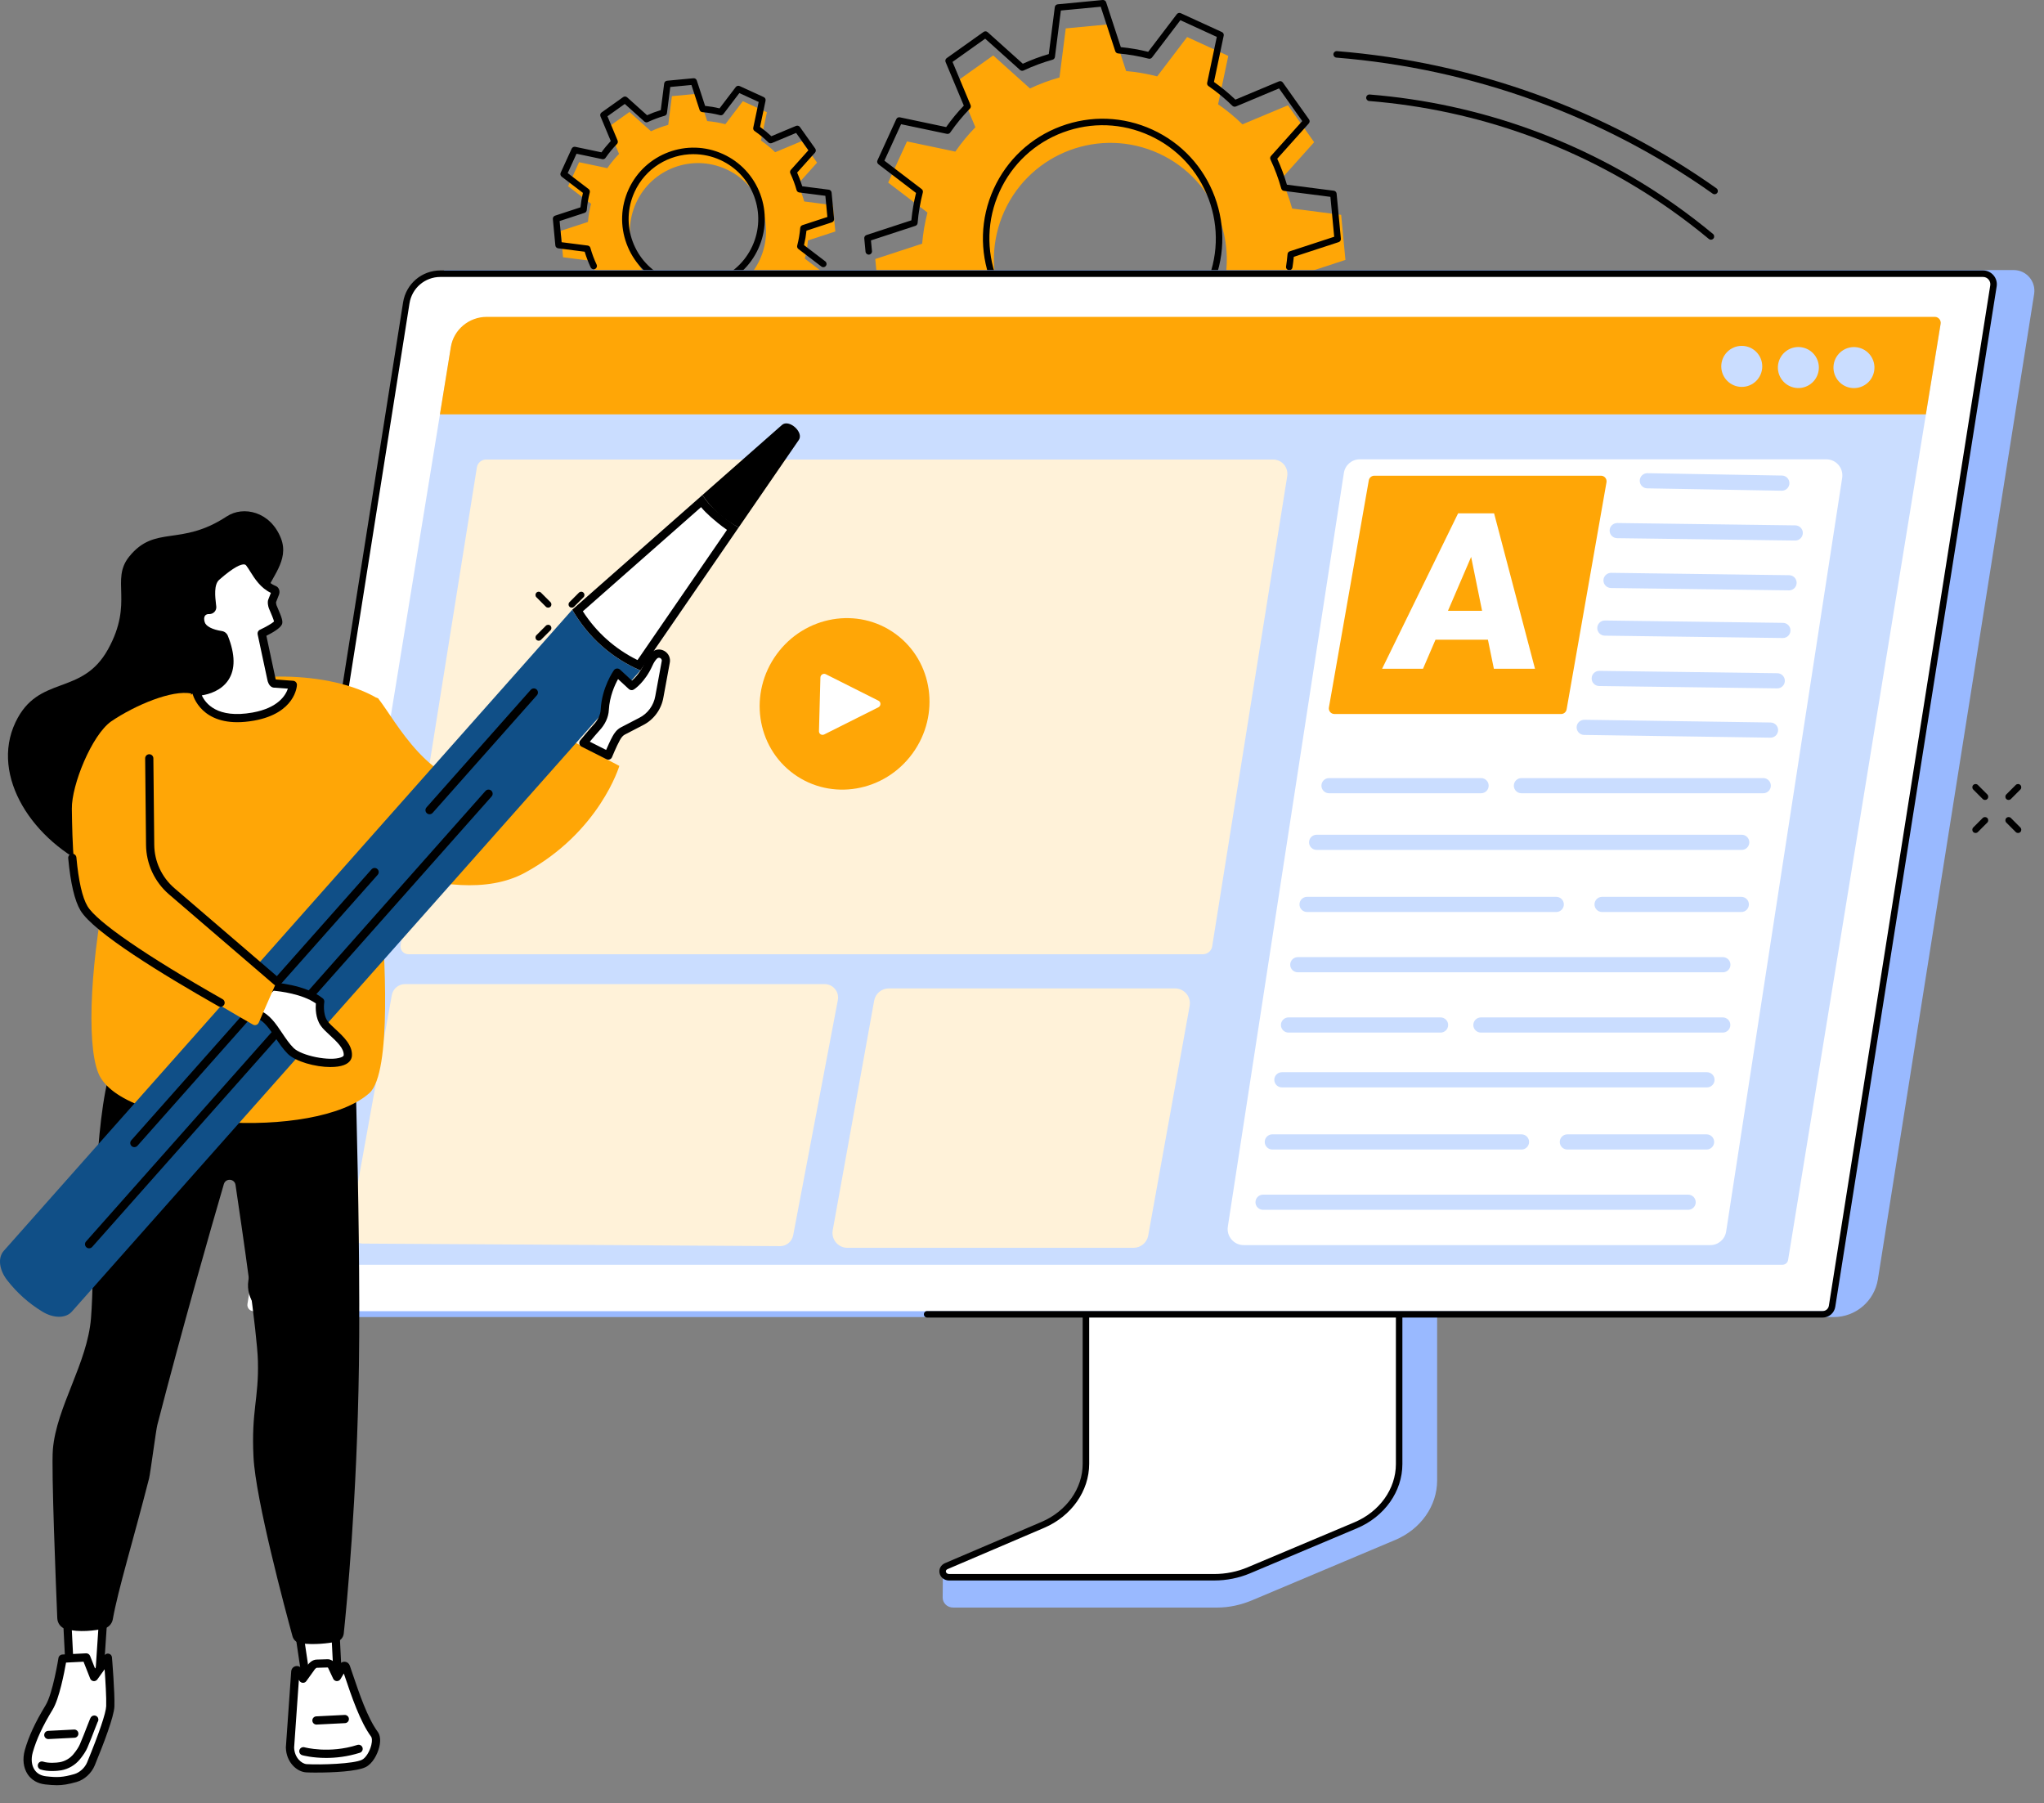
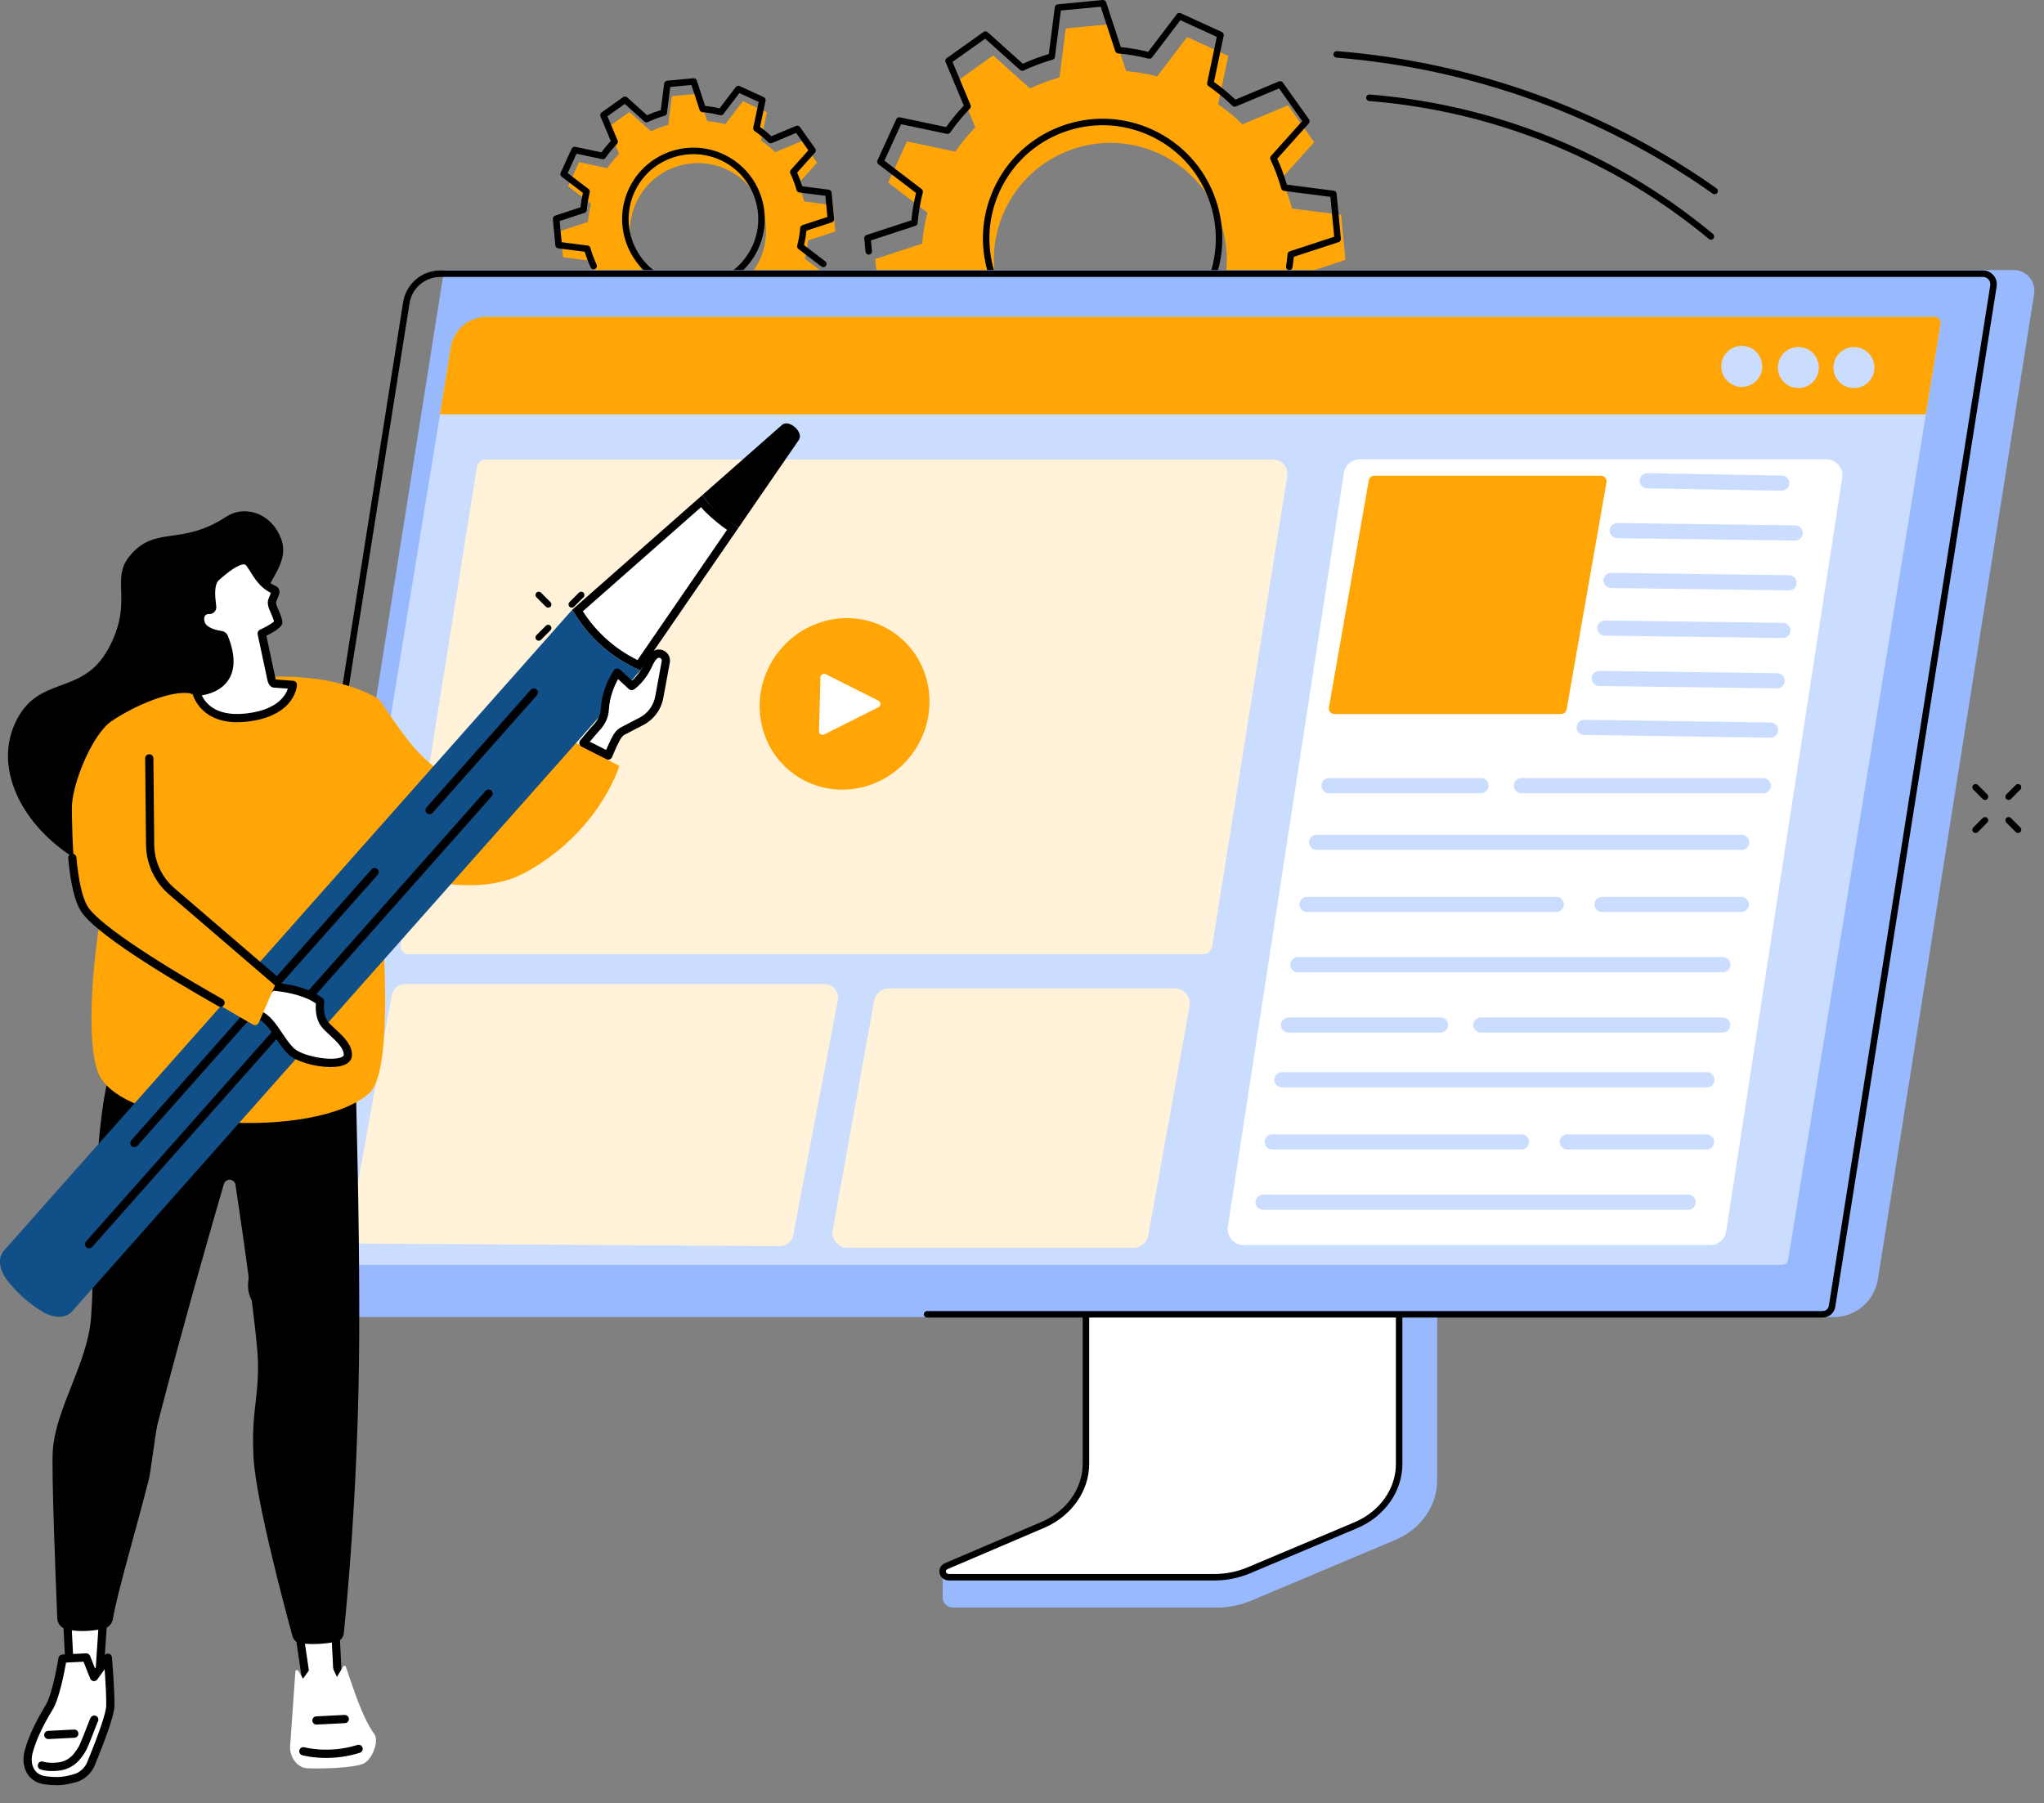
<svg xmlns="http://www.w3.org/2000/svg" width="441" height="389" viewBox="0 0 441 389" fill="none">
  <rect x="0" y="0" width="441" height="389" fill="#808080" stroke="none" />
  <g clip-path="url(#clip0_1223_10860)">
    <path d="M176.231 64.763L178.602 59.571L173.649 55.795C173.985 54.496 174.209 53.183 174.316 51.874L180.227 49.939L179.69 44.257L173.509 43.462C173.149 42.186 172.687 40.938 172.127 39.737L176.287 35.092L172.981 30.438L167.243 32.84C166.305 31.919 165.278 31.073 164.176 30.311L165.46 24.208L160.273 21.834L156.496 26.792C155.198 26.456 153.886 26.232 152.578 26.124L150.645 20.207L144.968 20.745L144.174 26.933C142.9 27.292 141.653 27.755 140.453 28.316L135.813 24.152L131.162 27.461L133.562 33.204C132.642 34.143 131.802 35.172 131.036 36.275L124.939 34.989L122.567 40.181L127.521 43.958C127.185 45.257 126.961 46.57 126.853 47.878L120.942 49.813L121.479 55.496L127.661 56.29C128.02 57.566 128.483 58.814 129.043 60.015L124.883 64.66L128.188 69.315L133.926 66.913C134.865 67.834 135.892 68.675 136.994 69.441L135.71 75.545L140.897 77.919L144.669 72.96C145.967 73.297 147.279 73.521 148.587 73.629L150.519 79.545L156.197 79.008L156.99 72.82C158.265 72.46 159.512 71.998 160.711 71.437L165.352 75.601L170.002 72.292L167.603 66.548C168.522 65.609 169.363 64.581 170.128 63.478L176.226 64.763H176.231ZM144.483 63.244C137.111 59.865 133.866 51.145 137.241 43.766C140.617 36.387 149.329 33.143 156.701 36.517C164.073 39.896 167.318 48.617 163.942 55.996C160.567 63.375 151.855 66.618 144.483 63.244Z" fill="#FFA606" />
    <path d="M149.604 62.651C147.424 62.651 145.253 62.183 143.213 61.249C139.478 59.538 136.63 56.472 135.196 52.617C133.763 48.761 133.917 44.579 135.626 40.84C139.156 33.12 148.302 29.713 156.015 33.246C159.75 34.956 162.598 38.022 164.031 41.878C165.464 45.733 165.31 49.916 163.602 53.654C161.893 57.393 158.83 60.244 154.978 61.679C153.232 62.328 151.416 62.655 149.604 62.655V62.651ZM149.632 33.255C144.329 33.255 139.244 36.288 136.9 41.424C135.346 44.822 135.21 48.626 136.508 52.126C137.811 55.631 140.397 58.417 143.792 59.973C147.186 61.529 150.986 61.669 154.483 60.365C157.985 59.062 160.768 56.472 162.322 53.075C163.877 49.677 164.012 45.873 162.714 42.373C161.412 38.868 158.825 36.083 155.431 34.526C153.55 33.666 151.579 33.26 149.632 33.26V33.255ZM128.076 58.089C127.815 58.089 127.563 57.94 127.441 57.688C126.928 56.594 126.494 55.458 126.148 54.304L120.424 53.57C120.097 53.528 119.845 53.267 119.817 52.939L119.28 47.257C119.248 46.929 119.448 46.626 119.761 46.523L125.238 44.728C125.345 43.691 125.523 42.649 125.77 41.611L121.181 38.111C120.919 37.915 120.83 37.559 120.97 37.26L123.342 32.068C123.478 31.769 123.804 31.606 124.122 31.676L129.767 32.863C130.387 31.998 131.064 31.18 131.774 30.419L129.552 25.1C129.426 24.797 129.524 24.446 129.79 24.259L134.44 20.95C134.706 20.759 135.07 20.782 135.313 21.002L139.608 24.857C140.566 24.427 141.56 24.058 142.564 23.754L143.297 18.025C143.339 17.698 143.6 17.445 143.927 17.417L149.604 16.88C149.931 16.843 150.235 17.048 150.337 17.361L152.13 22.843C153.167 22.951 154.213 23.128 155.244 23.376L158.741 18.782C158.942 18.52 159.292 18.431 159.591 18.572L164.778 20.946C165.077 21.081 165.24 21.408 165.17 21.726L163.984 27.376C164.848 27.998 165.665 28.675 166.426 29.386L171.744 27.161C172.043 27.035 172.393 27.133 172.584 27.4L175.89 32.054C176.081 32.321 176.058 32.685 175.839 32.928L171.987 37.228C172.416 38.19 172.785 39.181 173.089 40.186L178.813 40.92C179.139 40.962 179.392 41.223 179.42 41.55L179.956 47.233C179.989 47.56 179.788 47.864 179.476 47.967L173.999 49.761C173.892 50.799 173.714 51.846 173.467 52.879L178.056 56.379C178.364 56.613 178.425 57.052 178.187 57.36C177.953 57.669 177.515 57.73 177.206 57.491L172.253 53.715C172.029 53.542 171.931 53.257 172.001 52.981C172.328 51.72 172.542 50.439 172.65 49.177C172.673 48.897 172.864 48.659 173.131 48.57L178.509 46.808L178.075 42.242L172.449 41.522C172.169 41.485 171.94 41.289 171.865 41.018C171.52 39.784 171.067 38.569 170.521 37.405C170.399 37.153 170.446 36.849 170.633 36.639L174.419 32.414L171.763 28.675L166.538 30.863C166.277 30.97 165.978 30.914 165.777 30.718C164.871 29.83 163.872 29.007 162.803 28.264C162.57 28.105 162.458 27.82 162.518 27.544L163.686 21.992L159.516 20.081L156.08 24.596C155.907 24.82 155.622 24.918 155.347 24.848C154.086 24.521 152.807 24.306 151.547 24.198C151.266 24.175 151.028 23.983 150.94 23.717L149.18 18.333L144.618 18.763L143.899 24.395C143.862 24.675 143.666 24.904 143.395 24.979C142.158 25.325 140.944 25.778 139.786 26.325C139.529 26.446 139.23 26.399 139.02 26.212L134.8 22.422L131.064 25.082L133.249 30.311C133.357 30.573 133.301 30.872 133.105 31.073C132.222 31.979 131.396 32.98 130.654 34.05C130.495 34.283 130.21 34.396 129.935 34.335L124.388 33.166L122.483 37.34L126.993 40.779C127.217 40.952 127.315 41.237 127.245 41.513C126.919 42.78 126.704 44.06 126.596 45.317C126.573 45.598 126.382 45.836 126.115 45.925L120.737 47.687L121.171 52.252L126.797 52.972C127.077 53.01 127.306 53.206 127.381 53.477C127.726 54.711 128.179 55.93 128.725 57.089C128.889 57.44 128.739 57.856 128.389 58.024C128.291 58.071 128.193 58.089 128.09 58.089H128.076Z" fill="black" />
    <path d="M283.436 81.442L287.498 72.558L279.02 66.095C279.594 63.871 279.977 61.627 280.164 59.384L290.281 56.071L289.361 46.346L278.786 44.99C278.175 42.803 277.381 40.672 276.419 38.62L283.535 30.676L277.881 22.712L268.057 26.825C266.451 25.25 264.696 23.806 262.81 22.497L265.004 12.057L256.128 7.991L249.667 16.478C247.444 15.903 245.203 15.52 242.967 15.333L239.657 5.206L229.941 6.127L228.587 16.712C226.402 17.324 224.273 18.119 222.223 19.081L214.286 11.959L206.331 17.619L210.439 27.451C208.866 29.059 207.423 30.816 206.116 32.704L195.686 30.508L191.624 39.392L200.103 45.855C199.528 48.079 199.145 50.322 198.959 52.566L188.841 55.879L189.761 65.604L200.336 66.96C200.948 69.147 201.741 71.278 202.703 73.329L195.588 81.274L201.242 89.237L211.065 85.125C212.671 86.7 214.426 88.144 216.313 89.453L214.118 99.893L222.994 103.959L229.451 95.472C231.673 96.047 233.914 96.43 236.155 96.617L239.465 106.744L249.181 105.823L250.535 95.238C252.72 94.626 254.849 93.831 256.899 92.869L264.836 99.991L272.792 94.331L268.683 84.499C270.256 82.891 271.699 81.134 273.006 79.246L283.436 81.442ZM229.11 78.839C216.495 73.058 210.948 58.136 216.719 45.509C222.494 32.882 237.402 27.33 250.017 33.106C262.632 38.887 268.179 53.809 262.408 66.436C256.633 79.064 241.725 84.616 229.11 78.839Z" fill="#FFA606" />
    <path d="M237.85 77.316C234.259 77.316 230.618 76.563 227.144 74.974C214.197 69.044 208.483 53.673 214.408 40.714C217.279 34.438 222.419 29.652 228.881 27.245C235.347 24.839 242.36 25.096 248.63 27.965C254.9 30.839 259.681 35.984 262.086 42.452C264.49 48.925 264.233 55.944 261.367 62.221C257.029 71.703 247.645 77.311 237.845 77.311L237.85 77.316ZM227.723 73.698C239.969 79.306 254.489 73.899 260.092 61.641C262.805 55.701 263.047 49.065 260.774 42.943C258.5 36.826 253.981 31.956 248.046 29.241C242.117 26.526 235.483 26.283 229.366 28.558C223.255 30.834 218.39 35.358 215.677 41.298C210.075 53.556 215.477 68.09 227.723 73.698ZM278.165 58.3C278.128 58.3 278.095 58.3 278.058 58.29C277.675 58.23 277.413 57.874 277.474 57.491C277.609 56.603 277.717 55.706 277.792 54.823C277.815 54.542 278.002 54.304 278.272 54.215L287.858 51.075L287.041 42.466L277.021 41.181C276.741 41.144 276.512 40.948 276.438 40.676C275.835 38.532 275.056 36.428 274.108 34.414C273.986 34.162 274.033 33.858 274.22 33.648L280.962 26.119L275.957 19.072L266.652 22.969C266.39 23.077 266.091 23.021 265.891 22.824C264.322 21.287 262.59 19.857 260.736 18.572C260.503 18.413 260.391 18.128 260.452 17.852L262.529 7.958L254.672 4.36L248.551 12.403C248.378 12.627 248.093 12.73 247.818 12.655C245.633 12.094 243.42 11.716 241.23 11.529C240.95 11.505 240.712 11.314 240.623 11.047L237.486 1.453L228.886 2.266L227.602 12.295C227.564 12.576 227.368 12.805 227.097 12.88C224.959 13.478 222.853 14.263 220.841 15.207C220.584 15.328 220.286 15.282 220.076 15.095L212.554 8.346L205.513 13.356L209.407 22.67C209.515 22.932 209.459 23.231 209.263 23.432C207.731 24.997 206.302 26.736 205.014 28.591C204.855 28.825 204.566 28.932 204.295 28.876L194.411 26.797L190.816 34.662L198.851 40.789C199.075 40.962 199.173 41.247 199.103 41.522C198.538 43.709 198.16 45.929 197.978 48.117C197.955 48.397 197.763 48.635 197.497 48.724L187.912 51.864L188.131 54.164C188.169 54.552 187.884 54.893 187.501 54.926C187.114 54.968 186.773 54.678 186.74 54.295L186.469 51.435C186.437 51.107 186.637 50.804 186.95 50.701L196.629 47.532C196.815 45.569 197.156 43.588 197.637 41.625L189.527 35.438C189.266 35.241 189.177 34.886 189.317 34.587L193.379 25.703C193.515 25.404 193.841 25.241 194.159 25.311L204.136 27.414C205.303 25.764 206.583 24.212 207.946 22.787L204.015 13.384C203.889 13.08 203.987 12.73 204.253 12.543L212.209 6.884C212.475 6.692 212.839 6.715 213.082 6.935L220.678 13.749C222.489 12.921 224.371 12.22 226.28 11.664L227.578 1.537C227.62 1.21 227.882 0.958 228.209 0.93L237.92 -0C238.247 -0.028 238.55 0.168 238.653 0.481L241.823 10.169C243.784 10.356 245.768 10.697 247.724 11.178L253.901 3.061C254.102 2.799 254.452 2.71 254.751 2.846L263.626 6.912C263.925 7.047 264.089 7.374 264.019 7.692L261.918 17.679C263.561 18.847 265.116 20.128 266.54 21.492L275.933 17.558C276.232 17.431 276.582 17.529 276.774 17.796L282.428 25.759C282.619 26.026 282.596 26.39 282.376 26.633L275.569 34.237C276.396 36.05 277.096 37.933 277.656 39.845L287.774 41.144C288.1 41.186 288.352 41.448 288.38 41.775L289.3 51.5C289.333 51.827 289.132 52.131 288.819 52.234L279.141 55.402C279.066 56.169 278.973 56.94 278.851 57.706C278.8 58.052 278.501 58.3 278.16 58.3H278.165Z" fill="black" />
    <path d="M309.362 261.497L242.416 261.918C241.982 261.918 241.842 262.32 241.842 262.707V319.722C241.842 325.181 203.805 339.364 203.431 338.645L203.385 344.678C203.385 345.8 204.37 346.8 205.626 346.8H262.609C265.214 346.8 267.787 346.215 270.144 345.229L301.005 332.224C306.561 329.882 310.067 324.854 310.067 319.367V262.296C310.067 261.908 309.797 261.506 309.362 261.506V261.497Z" fill="#99B9FF" />
    <path d="M234.292 258.763V315.792C234.292 321.414 230.678 326.536 225.001 328.962L204.183 337.855C202.824 338.435 203.286 340.262 204.794 340.262H261.997C264.569 340.262 267.109 339.752 269.434 338.771L292.503 329.05C298.222 326.639 301.873 321.498 301.873 315.848V258.763C301.873 258.53 301.663 258.343 301.402 258.343H234.768C234.507 258.343 234.297 258.534 234.297 258.763H234.292Z" fill="white" />
    <path d="M261.992 340.963H204.79C203.758 340.963 202.904 340.304 202.712 339.36C202.525 338.458 203.006 337.593 203.907 337.21L224.726 328.317C230.114 326.017 233.592 321.101 233.592 315.792V258.763C233.592 258.142 234.119 257.642 234.764 257.642H301.397C302.046 257.642 302.569 258.146 302.569 258.763V315.848C302.569 321.751 298.722 327.19 292.769 329.695L269.701 339.416C267.305 340.425 264.64 340.958 261.988 340.958L261.992 340.963ZM234.993 259.044V315.792C234.993 321.662 231.178 327.083 225.272 329.606L204.454 338.5C204.169 338.621 204.034 338.832 204.08 339.079C204.127 339.299 204.337 339.561 204.79 339.561H261.992C264.458 339.561 266.932 339.065 269.159 338.126L292.228 328.405C297.662 326.115 301.169 321.185 301.169 315.848V259.044H234.993Z" fill="black" />
    <path d="M95.811 58.258L59.991 284.135H395.624C400.372 284.135 404.415 280.676 405.162 275.98L438.871 63.431C439.301 60.716 437.205 58.258 434.459 58.258H95.811Z" fill="#99B9FF" />
-     <path d="M393.85 282.863H54.715C53.889 282.863 53.259 282.125 53.389 281.307L87.537 66.095C88.181 62.034 91.683 59.038 95.792 59.038H427.633C429.146 59.038 430.299 60.389 430.061 61.884L395.18 281.723C395.078 282.377 394.513 282.854 393.854 282.854L393.85 282.863Z" fill="white" />
    <path d="M393.247 284.237H200.033C199.645 284.237 199.332 283.924 199.332 283.536C199.332 283.148 199.645 282.835 200.033 282.835H393.247C393.915 282.835 394.475 282.354 394.583 281.695L429.403 61.576C429.477 61.118 429.342 60.65 429.043 60.3C428.744 59.945 428.306 59.744 427.839 59.744H95.026C91.683 59.744 88.872 62.146 88.35 65.45L54.972 276.438C54.72 278.04 55.177 279.667 56.228 280.901C57.278 282.134 58.814 282.84 60.434 282.84H66.364C66.751 282.84 67.064 283.153 67.064 283.541C67.064 283.929 66.751 284.242 66.364 284.242H60.434C58.404 284.242 56.485 283.354 55.163 281.812C53.847 280.265 53.273 278.227 53.59 276.223L86.968 65.23C87.598 61.239 90.987 58.342 95.026 58.342H427.839C428.712 58.342 429.538 58.725 430.108 59.389C430.677 60.052 430.925 60.931 430.785 61.795L395.965 281.915C395.75 283.261 394.611 284.237 393.247 284.237Z" fill="black" />
    <path d="M384.545 272.853H66.495C65.72 272.853 65.131 272.18 65.253 271.432L97.276 74.956C97.883 71.245 101.165 68.516 105.017 68.516H417.451C418.226 68.516 418.814 69.189 418.692 69.936L385.786 271.82C385.688 272.418 385.161 272.853 384.545 272.853Z" fill="#CADDFF" />
    <path d="M415.513 89.387L418.697 69.82C418.819 69.077 418.226 68.357 417.455 68.357H105.017C101.161 68.357 97.879 71.133 97.276 74.839L94.914 89.387H415.513Z" fill="#FFA606" />
    <path d="M375.791 83.466C378.232 83.466 380.212 81.484 380.212 79.04C380.212 76.596 378.232 74.614 375.791 74.614C373.349 74.614 371.369 76.596 371.369 79.04C371.369 81.484 373.349 83.466 375.791 83.466Z" fill="#CADDFF" />
    <path d="M392.308 80.306C392.869 77.928 391.397 75.544 389.02 74.983C386.644 74.421 384.263 75.894 383.702 78.273C383.141 80.652 384.613 83.036 386.989 83.597C389.366 84.159 391.747 82.685 392.308 80.306Z" fill="#CADDFF" />
    <path d="M404.362 80.01C404.753 77.597 403.117 75.324 400.706 74.933C398.296 74.541 396.025 76.179 395.634 78.592C395.242 81.005 396.879 83.278 399.29 83.67C401.7 84.061 403.971 82.423 404.362 80.01Z" fill="#CADDFF" />
    <path d="M244.573 269.189H182.819C180.821 269.189 179.308 267.376 179.663 265.408L188.603 215.871C188.879 214.343 190.21 213.23 191.76 213.23H253.514C255.512 213.23 257.025 215.044 256.67 217.011L247.73 266.549C247.454 268.077 246.123 269.189 244.573 269.189Z" fill="#FFF2D9" />
    <path d="M168.27 268.83L78.307 268.278C76.509 268.269 75.155 266.638 75.477 264.867L84.535 214.684C84.782 213.306 85.982 212.301 87.383 212.301H177.925C179.742 212.301 181.11 213.955 180.769 215.74L171.132 266.479C170.871 267.853 169.666 268.844 168.27 268.834V268.83Z" fill="#FFF2D9" />
    <path d="M277.722 102.739C278.016 100.827 276.588 99.136 274.673 99.136H104.854C103.883 99.136 103.043 99.865 102.888 100.832L86.431 203.87C86.263 204.922 87.052 205.856 88.112 205.856H259.565C260.536 205.856 261.377 205.127 261.531 204.16L277.722 102.734V102.739Z" fill="#FFF2D9" />
    <path d="M196.881 162.54C202.95 154.202 201.308 142.656 193.211 136.751C185.115 130.846 173.632 132.818 167.562 141.155C161.493 149.493 163.135 161.039 171.232 166.944C179.328 172.849 190.811 170.878 196.881 162.54Z" fill="#FFA606" />
    <path d="M176.698 157.735L177.006 146.163C177.02 145.575 177.65 145.187 178.168 145.448L189.537 151.164C190.116 151.454 190.097 152.29 189.504 152.589L177.828 158.445C177.291 158.711 176.679 158.328 176.698 157.735Z" fill="white" />
    <path d="M368.997 268.61H268.337C266.213 268.61 264.588 266.712 264.91 264.609L289.945 102.028C290.206 100.337 291.658 99.089 293.372 99.089H394.032C396.156 99.089 397.781 100.986 397.458 103.089L372.424 265.67C372.163 267.362 370.711 268.61 368.997 268.61Z" fill="white" />
    <path d="M382 159.137H381.977L341.774 158.548C340.872 158.534 340.149 157.791 340.163 156.889C340.177 155.987 340.924 155.282 341.82 155.277L382.023 155.866C382.925 155.88 383.648 156.623 383.634 157.525C383.62 158.422 382.892 159.137 382 159.137Z" fill="#CADDFF" />
    <path d="M383.452 148.505H383.429L345.014 147.995C344.113 147.981 343.389 147.243 343.403 146.336C343.417 145.439 344.145 144.724 345.037 144.724H345.06L383.476 145.234C384.377 145.248 385.1 145.986 385.086 146.893C385.072 147.79 384.344 148.505 383.452 148.505Z" fill="#CADDFF" />
    <path d="M384.666 137.64H384.643L346.228 137.13C345.327 137.116 344.603 136.378 344.617 135.471C344.631 134.574 345.359 133.859 346.251 133.859H346.274L384.689 134.368C385.591 134.382 386.314 135.121 386.3 136.027C386.286 136.925 385.558 137.64 384.666 137.64Z" fill="#CADDFF" />
    <path d="M385.997 127.358H385.973L347.558 126.848C346.657 126.834 345.933 126.096 345.947 125.189C345.961 124.288 346.713 123.582 347.605 123.577L386.02 124.087C386.921 124.101 387.645 124.839 387.631 125.746C387.617 126.643 386.888 127.358 385.997 127.358Z" fill="#CADDFF" />
    <path d="M387.332 116.609H387.308L348.893 116.1C347.992 116.086 347.268 115.348 347.282 114.441C347.296 113.539 348.039 112.833 348.94 112.829L387.355 113.338C388.256 113.352 388.98 114.09 388.966 114.997C388.952 115.894 388.223 116.609 387.332 116.609Z" fill="#CADDFF" />
    <path d="M384.437 105.861C384.437 105.861 384.418 105.861 384.409 105.861L355.388 105.351C354.486 105.337 353.767 104.59 353.781 103.688C353.795 102.786 354.542 102.061 355.444 102.08L384.465 102.589C385.366 102.603 386.085 103.351 386.071 104.253C386.057 105.146 385.329 105.861 384.437 105.861Z" fill="#CADDFF" />
    <path d="M319.55 171.129H286.737C285.836 171.129 285.103 170.395 285.103 169.493C285.103 168.591 285.836 167.857 286.737 167.857H319.55C320.451 167.857 321.184 168.591 321.184 169.493C321.184 170.395 320.451 171.129 319.55 171.129Z" fill="#CADDFF" />
    <path d="M380.431 171.129H328.248C327.347 171.129 326.614 170.395 326.614 169.493C326.614 168.591 327.347 167.857 328.248 167.857H380.431C381.332 167.857 382.065 168.591 382.065 169.493C382.065 170.395 381.332 171.129 380.431 171.129Z" fill="#CADDFF" />
    <path d="M375.786 183.349H284.067C283.166 183.349 282.433 182.616 282.433 181.714C282.433 180.812 283.166 180.078 284.067 180.078H375.786C376.687 180.078 377.42 180.812 377.42 181.714C377.42 182.616 376.687 183.349 375.786 183.349Z" fill="#CADDFF" />
    <path d="M371.719 209.754H280C279.099 209.754 278.366 209.02 278.366 208.118C278.366 207.216 279.099 206.482 280 206.482H371.719C372.621 206.482 373.354 207.216 373.354 208.118C373.354 209.02 372.621 209.754 371.719 209.754Z" fill="#CADDFF" />
    <path d="M335.769 196.748H282.003C281.102 196.748 280.369 196.014 280.369 195.112C280.369 194.21 281.102 193.477 282.003 193.477H335.769C336.671 193.477 337.404 194.21 337.404 195.112C337.404 196.014 336.671 196.748 335.769 196.748Z" fill="#CADDFF" />
    <path d="M375.697 196.748H345.653C344.752 196.748 344.019 196.014 344.019 195.112C344.019 194.21 344.752 193.477 345.653 193.477H375.697C376.598 193.477 377.331 194.21 377.331 195.112C377.331 196.014 376.598 196.748 375.697 196.748Z" fill="#CADDFF" />
    <path d="M368.288 234.583H276.569C275.668 234.583 274.935 233.85 274.935 232.948C274.935 232.046 275.668 231.312 276.569 231.312H368.288C369.189 231.312 369.922 232.046 369.922 232.948C369.922 233.85 369.189 234.583 368.288 234.583Z" fill="#CADDFF" />
    <path d="M364.226 260.993H272.507C271.606 260.993 270.873 260.259 270.873 259.357C270.873 258.455 271.606 257.721 272.507 257.721H364.226C365.127 257.721 365.86 258.455 365.86 259.357C365.86 260.259 365.127 260.993 364.226 260.993Z" fill="#CADDFF" />
    <path d="M328.271 247.987H274.505C273.604 247.987 272.871 247.253 272.871 246.351C272.871 245.449 273.604 244.715 274.505 244.715H328.271C329.172 244.715 329.905 245.449 329.905 246.351C329.905 247.253 329.172 247.987 328.271 247.987Z" fill="#CADDFF" />
    <path d="M368.203 247.987H338.159C337.258 247.987 336.525 247.253 336.525 246.351C336.525 245.449 337.258 244.715 338.159 244.715H368.203C369.104 244.715 369.837 245.449 369.837 246.351C369.837 247.253 369.104 247.987 368.203 247.987Z" fill="#CADDFF" />
    <path d="M310.81 222.76H277.997C277.096 222.76 276.363 222.026 276.363 221.124C276.363 220.222 277.096 219.488 277.997 219.488H310.81C311.711 219.488 312.444 220.222 312.444 221.124C312.444 222.026 311.711 222.76 310.81 222.76Z" fill="#CADDFF" />
    <path d="M371.691 222.76H319.508C318.607 222.76 317.874 222.026 317.874 221.124C317.874 220.222 318.607 219.488 319.508 219.488H371.691C372.592 219.488 373.325 220.222 373.325 221.124C373.325 222.026 372.592 222.76 371.691 222.76Z" fill="#CADDFF" />
    <path d="M336.815 154.033H287.904C287.157 154.033 286.588 153.356 286.718 152.617L295.323 103.622C295.426 103.047 295.925 102.626 296.509 102.626H345.42C346.167 102.626 346.736 103.304 346.606 104.042L338.001 153.038C337.898 153.613 337.399 154.033 336.815 154.033Z" fill="#FFA606" />
-     <path d="M321.03 138.008H309.712L307.018 144.271H298.194L314.591 110.744H322.356L331.18 144.271H322.309L321.025 138.008H321.03ZM312.402 131.77H319.764L317.402 120.142L312.402 131.77Z" fill="white" />
    <path d="M369.143 51.715C368.984 51.715 368.825 51.664 368.694 51.551C366.103 49.397 363.39 47.317 360.627 45.364C341.508 31.835 318.953 23.684 295.403 21.792C295.016 21.759 294.731 21.422 294.759 21.035C294.791 20.647 295.123 20.362 295.515 20.39C319.317 22.301 342.11 30.54 361.434 44.219C364.226 46.196 366.967 48.299 369.586 50.472C369.885 50.72 369.927 51.159 369.679 51.458C369.539 51.626 369.343 51.71 369.138 51.71L369.143 51.715Z" fill="black" />
    <path d="M369.927 41.91C369.787 41.91 369.646 41.868 369.525 41.779C345.723 24.937 317.65 14.791 288.334 12.431C287.947 12.398 287.662 12.062 287.69 11.674C287.723 11.286 288.054 11.005 288.446 11.029C318.014 13.407 346.33 23.642 370.338 40.63C370.655 40.854 370.73 41.289 370.506 41.606C370.37 41.798 370.151 41.901 369.931 41.901L369.927 41.91Z" fill="black" />
    <path d="M428.273 172.577C428.096 172.577 427.914 172.507 427.778 172.371L425.743 170.334C425.467 170.058 425.467 169.614 425.743 169.343C426.018 169.067 426.462 169.067 426.733 169.343L428.768 171.381C429.044 171.656 429.044 172.1 428.768 172.371C428.633 172.507 428.451 172.577 428.273 172.577Z" fill="black" />
    <path d="M435.402 179.704C435.225 179.704 435.043 179.634 434.907 179.498L432.872 177.461C432.596 177.185 432.596 176.741 432.872 176.47C433.147 176.194 433.591 176.194 433.861 176.47L435.897 178.508C436.172 178.783 436.172 179.227 435.897 179.498C435.762 179.634 435.58 179.704 435.402 179.704Z" fill="black" />
    <path d="M426.233 179.704C426.055 179.704 425.873 179.634 425.738 179.498C425.462 179.222 425.462 178.779 425.738 178.507L427.773 176.47C428.049 176.199 428.492 176.199 428.763 176.47C429.039 176.746 429.039 177.19 428.763 177.461L426.728 179.498C426.592 179.634 426.41 179.704 426.233 179.704Z" fill="black" />
    <path d="M433.362 172.577C433.185 172.577 433.003 172.507 432.867 172.372C432.592 172.096 432.592 171.652 432.867 171.381L434.903 169.343C435.178 169.072 435.622 169.068 435.893 169.343C436.168 169.619 436.168 170.063 435.893 170.334L433.857 172.372C433.722 172.507 433.54 172.577 433.362 172.577Z" fill="black" />
    <path d="M118.267 131.092C118.09 131.092 117.908 131.022 117.772 130.886L115.737 128.849C115.461 128.573 115.461 128.129 115.737 127.858C116.012 127.582 116.456 127.587 116.727 127.858L118.762 129.895C119.038 130.171 119.038 130.615 118.762 130.886C118.627 131.022 118.445 131.092 118.267 131.092Z" fill="black" />
    <path d="M125.397 138.223C125.219 138.223 125.037 138.153 124.902 138.018L122.866 135.98C122.591 135.705 122.591 135.261 122.866 134.99C123.142 134.714 123.585 134.714 123.856 134.99L125.892 137.027C126.167 137.303 126.167 137.747 125.892 138.018C125.756 138.153 125.574 138.223 125.397 138.223Z" fill="black" />
    <path d="M116.232 138.223C116.054 138.223 115.872 138.153 115.737 138.018C115.461 137.742 115.461 137.298 115.737 137.027L117.772 134.989C118.048 134.718 118.491 134.713 118.762 134.989C119.038 135.265 119.038 135.709 118.762 135.98L116.727 138.018C116.591 138.153 116.409 138.223 116.232 138.223Z" fill="black" />
    <path d="M123.361 131.092C123.184 131.092 123.002 131.022 122.866 130.886C122.591 130.61 122.591 130.167 122.866 129.895L124.902 127.858C125.177 127.587 125.621 127.582 125.892 127.858C126.167 128.134 126.167 128.578 125.892 128.849L123.856 130.886C123.721 131.022 123.539 131.092 123.361 131.092Z" fill="black" />
  </g>
  <path d="M72.254 349.687L72.957 363.655L66.227 363.584L64.225 350.095L72.254 349.687Z" fill="white" />
  <path d="M72.957 364.542C73.199 364.542 73.429 364.441 73.595 364.27C73.766 364.092 73.855 363.856 73.843 363.613L73.14 349.645C73.128 349.409 73.022 349.19 72.85 349.03C72.673 348.87 72.448 348.788 72.212 348.799L64.189 349.207C63.941 349.219 63.705 349.338 63.551 349.533C63.392 349.728 63.321 349.976 63.362 350.225L65.365 363.714C65.43 364.145 65.796 364.465 66.233 364.471L72.962 364.542H72.974H72.957ZM71.409 350.621L72.023 362.762L66.995 362.708L65.247 350.934L71.409 350.621Z" fill="black" />
  <path d="M66.121 381.461C68.868 381.615 76.407 381.461 78.504 380.42C80.353 379.497 81.819 375.541 80.791 374.14C78.221 370.639 76.283 364.435 74.635 359.598C74.54 359.326 74.168 359.285 74.02 359.533L72.697 361.768L71.527 359.279C71.344 359.007 71.042 358.835 70.712 358.817L68.36 358.894C67.823 358.871 67.267 359.421 66.972 359.929L65.383 362.135L64.355 360.45C64.183 360.166 63.746 360.272 63.728 360.603L62.576 376.99C62.653 379.61 64.532 381.36 66.127 381.455L66.121 381.461Z" fill="white" />
-   <path d="M68.36 382.395C71.651 382.395 76.974 382.177 78.9 381.213C80.377 380.479 81.434 378.504 81.83 376.872C82.161 375.512 82.043 374.353 81.505 373.619C79.278 370.586 77.529 365.399 75.981 360.828L75.467 359.314C75.308 358.859 74.912 358.54 74.433 358.492C73.955 358.445 73.5 358.67 73.252 359.09L72.779 359.888L72.319 358.912C72.301 358.871 72.277 358.835 72.254 358.8C71.917 358.291 71.35 357.972 70.741 357.948C70.717 357.948 70.7 357.948 70.676 357.948L68.348 358.019C67.439 358.019 66.647 358.741 66.216 359.456L65.43 360.544L65.099 360C64.821 359.545 64.284 359.32 63.764 359.45C63.244 359.574 62.872 360.024 62.83 360.556L61.678 376.943C61.678 376.943 61.678 377.002 61.678 377.032C61.767 380.172 64.03 382.242 66.068 382.354C66.535 382.384 67.35 382.401 68.354 382.401L68.36 382.395ZM74.18 361.012L74.309 361.396C75.893 366.091 77.689 371.408 80.082 374.666C80.241 374.885 80.347 375.482 80.111 376.452C79.768 377.865 78.912 379.226 78.114 379.628C76.324 380.521 69.264 380.757 66.174 380.58C65.111 380.521 63.539 379.22 63.457 377.02L64.485 362.383L64.62 362.608C64.774 362.863 65.046 363.022 65.341 363.034C65.637 363.052 65.92 362.91 66.091 362.667L67.681 360.462C67.681 360.462 67.71 360.414 67.728 360.391C67.941 360.03 68.23 359.811 68.331 359.793L70.688 359.722C70.688 359.722 70.741 359.74 70.765 359.758L71.893 362.159C72.035 362.454 72.324 362.65 72.655 362.667C72.974 362.679 73.293 362.514 73.459 362.236L74.18 361.023V361.012Z" fill="black" />
  <path d="M70.369 379.238C72.431 379.238 74.948 378.977 77.636 378.126C78.103 377.978 78.363 377.481 78.215 377.014C78.067 376.547 77.565 376.287 77.104 376.435C71.001 378.38 65.743 376.961 65.69 376.943C65.223 376.813 64.733 377.091 64.597 377.558C64.467 378.031 64.745 378.516 65.212 378.652C65.353 378.694 67.374 379.238 70.369 379.238Z" fill="black" />
  <path d="M68.271 372.041C68.271 372.041 68.301 372.041 68.319 372.041L74.439 371.733C74.93 371.709 75.302 371.29 75.278 370.805C75.255 370.314 74.829 369.947 74.351 369.965L68.23 370.272C67.74 370.296 67.368 370.716 67.391 371.201C67.415 371.674 67.805 372.041 68.277 372.041H68.271Z" fill="black" />
  <path d="M22.556 344.791L21.421 361.727L15.123 361.828L14.284 345.204L22.556 344.791Z" fill="white" />
  <path d="M15.124 362.715H15.136L21.434 362.614C21.894 362.608 22.273 362.247 22.302 361.786L23.436 344.843C23.454 344.589 23.36 344.341 23.182 344.163C23.005 343.98 22.769 343.891 22.503 343.897L14.238 344.317C13.747 344.341 13.375 344.761 13.399 345.246L14.238 361.869C14.261 362.342 14.651 362.709 15.124 362.709V362.715ZM20.589 360.852L15.963 360.923L15.213 346.044L21.599 345.719L20.589 360.852Z" fill="black" />
  <path d="M23.271 357.617C23.271 357.617 23.897 365.074 23.797 368.09C23.726 370.255 21.109 376.902 19.62 380.509C19.011 381.993 17.646 383.182 16.252 383.578C13.629 384.323 12.341 384.353 9.872 384.075C6.551 383.702 5.376 380.74 6.203 377.801C6.965 375.086 8.306 372.082 10.586 368.351C12.241 365.648 13.481 357.818 13.481 357.818L18.604 357.558L20.27 361.78L23.271 357.611V357.617Z" fill="white" />
  <path d="M12.217 385.127C13.529 385.127 14.74 384.932 16.495 384.436C18.196 383.957 19.744 382.549 20.441 380.852C22.338 376.245 24.612 370.296 24.683 368.12C24.784 365.08 24.181 357.848 24.157 357.54C24.128 357.168 23.868 356.86 23.513 356.76C23.159 356.659 22.775 356.795 22.556 357.097L20.506 359.947L19.437 357.233C19.295 356.878 18.946 356.659 18.568 356.671L13.446 356.931C13.027 356.955 12.678 357.262 12.613 357.676C12.601 357.753 11.384 365.364 9.836 367.883C7.609 371.532 6.185 374.607 5.352 377.558C4.815 379.48 5.039 381.384 5.978 382.78C6.811 384.022 8.123 384.773 9.777 384.956C10.705 385.056 11.479 385.122 12.217 385.122V385.127ZM22.574 360.107C22.745 362.543 22.976 366.198 22.911 368.067C22.863 369.533 21.363 373.951 18.805 380.178C18.314 381.372 17.192 382.395 16.016 382.732C13.511 383.442 12.371 383.472 9.978 383.206C8.844 383.081 7.993 382.608 7.455 381.798C6.806 380.834 6.664 379.468 7.066 378.049C7.851 375.258 9.216 372.324 11.355 368.818C12.796 366.458 13.895 360.704 14.25 358.67L18.025 358.48L19.454 362.111C19.573 362.413 19.844 362.626 20.169 362.667C20.494 362.703 20.807 362.567 20.997 362.307L22.58 360.107H22.574Z" fill="black" />
  <path d="M11.248 382.064C12.099 382.064 12.849 381.975 13.21 381.91C14.775 381.626 16.193 380.798 17.209 379.574C17.966 378.658 18.521 377.806 18.852 377.037C19.431 375.707 20.004 374.205 20.423 373.111C20.677 372.442 20.967 371.691 21.067 371.484C21.304 371.153 21.28 370.692 21.002 370.378C20.677 370.018 20.116 369.988 19.75 370.313C19.525 370.52 19.454 370.686 18.769 372.472C18.356 373.554 17.788 375.032 17.221 376.328C16.955 376.937 16.477 377.664 15.839 378.439C15.094 379.338 14.043 379.953 12.891 380.16C12.211 380.284 10.445 380.414 9.322 380.041C8.856 379.882 8.353 380.136 8.2 380.603C8.046 381.07 8.294 381.573 8.761 381.727C9.523 381.981 10.433 382.064 11.242 382.064H11.248Z" fill="black" />
  <path d="M10.421 375.169C10.421 375.169 10.451 375.169 10.468 375.169L16.075 374.885C16.565 374.861 16.938 374.442 16.914 373.957C16.89 373.466 16.465 373.087 15.986 373.117L10.38 373.401C9.889 373.424 9.517 373.844 9.541 374.329C9.565 374.802 9.954 375.169 10.427 375.169H10.421Z" fill="black" />
  <path d="M75.988 209.504C75.988 209.504 77.908 260.935 77.441 294.501C77.039 323.365 74.788 346.488 74.168 352.396C74.073 353.294 73.406 354.022 72.52 354.187C70.783 354.513 67.764 354.903 64.822 354.501C64.006 354.388 63.333 353.809 63.114 353.016C61.555 347.328 55.156 323.525 54.695 314.335C54.193 304.371 55.853 301.786 55.647 293.655C55.493 287.57 52.368 266.05 50.814 255.618C50.607 254.246 48.687 254.116 48.297 255.447C45.473 265.122 39.465 286.021 33.935 307.44C33.651 308.54 32.44 317.836 32.168 318.918C28.748 332.301 25.439 343.058 24.34 349.32C24.163 350.332 23.383 351.142 22.379 351.355C20.441 351.769 17.174 352.224 14.214 351.449C13.151 351.171 12.406 350.213 12.359 349.113C12.075 342.295 11.047 316.955 11.408 312.668C12.188 303.484 18.84 294.14 19.632 284.382C20.423 274.625 19.939 250.267 22.716 235.506C25.498 220.74 31.572 204.004 31.572 204.004L75.988 209.498V209.504Z" fill="black" />
  <path d="M48.947 111.396C52.474 109.066 58.364 110.319 60.633 116.18C62.482 120.964 58.34 124.66 57.295 128.191C53.904 139.61 64.881 163.98 57.419 176.422C51.469 186.351 34.915 193.673 20.636 187.481C7.059 181.597 -2.169 167.428 3.337 155.825C8.288 145.399 17.641 150.331 23.318 140.053C28.919 129.923 23.779 125.151 27.873 120.077C33.474 113.14 38.939 118.001 48.941 111.39L48.947 111.396Z" fill="black" />
  <path d="M29.952 231.337C30.076 231.337 30.206 231.307 30.33 231.254C39.688 226.848 41.975 217.599 42.069 217.209C42.182 216.73 41.886 216.257 41.414 216.139C40.935 216.026 40.462 216.322 40.344 216.795C40.315 216.913 38.123 225.624 29.574 229.645C29.131 229.852 28.942 230.385 29.149 230.828C29.302 231.147 29.621 231.337 29.952 231.337Z" fill="white" />
  <path d="M80.767 150.893C80.915 150.52 81.411 150.443 81.659 150.757C85.44 155.571 92.831 170.343 105.315 169.284C118.466 168.167 123.901 160.089 123.901 160.089L133.625 165.234C133.625 165.234 129.389 179.486 113.279 188.261C96.837 197.215 68.892 181.141 68.892 181.141L80.773 150.887L80.767 150.893Z" fill="#FFA606" />
  <path d="M81.647 150.781C70.972 144.347 51.859 144.891 42.353 149.237C25.498 156.955 15.833 218.291 21.221 231.514C26.142 243.59 68.047 246.156 79.68 235.825C84.637 231.425 82.988 205.169 82.114 194.678C81.848 191.49 81.712 188.291 81.706 185.092L81.635 150.787L81.647 150.781Z" fill="#FFA606" />
  <path d="M138.139 144.66L123.446 131.555L0.814 269.846C-0.491 271.319 -0.214 273.915 1.553 276.186C3.668 278.906 6.196 281.165 9.139 282.957C11.596 284.453 14.202 284.423 15.501 282.957L138.133 144.666L138.139 144.66Z" fill="#104F87" />
  <path d="M28.995 247.469C29.238 247.469 29.486 247.369 29.657 247.174L81.487 188.723C81.812 188.356 81.777 187.795 81.411 187.469C81.044 187.144 80.483 187.18 80.158 187.546L28.328 245.997C28.003 246.364 28.038 246.925 28.404 247.251C28.576 247.398 28.783 247.475 28.995 247.475V247.469Z" fill="black" />
-   <path d="M92.683 175.653C92.925 175.653 93.174 175.553 93.345 175.358L115.842 149.988C116.167 149.621 116.132 149.06 115.766 148.734C115.399 148.409 114.838 148.445 114.513 148.811L92.016 174.181C91.691 174.548 91.726 175.109 92.093 175.435C92.264 175.582 92.471 175.659 92.683 175.659V175.653Z" fill="black" />
+   <path d="M92.683 175.653C92.925 175.653 93.174 175.553 93.345 175.358L115.842 149.988C116.167 149.621 116.132 149.06 115.766 148.734C115.399 148.409 114.838 148.445 114.513 148.811L92.016 174.181C91.691 174.548 91.726 175.109 92.093 175.435C92.264 175.582 92.471 175.659 92.683 175.659V175.653" fill="black" />
  <path d="M19.23 269.296C19.472 269.296 19.72 269.196 19.891 269L106.07 171.815C106.395 171.449 106.36 170.887 105.994 170.562C105.627 170.236 105.066 170.272 104.741 170.638L18.562 267.824C18.237 268.19 18.272 268.752 18.639 269.077C18.81 269.225 19.017 269.302 19.23 269.302V269.296Z" fill="black" />
  <path d="M159.384 113.761L159.372 113.779C157.83 112.975 155.892 111.419 154.545 110.219C153.198 109.018 152.513 108.238 151.538 106.795L123.458 131.532C126.943 137.493 131.841 141.863 138.151 144.636L159.384 113.761Z" fill="white" />
  <path d="M151.26 109.403L125.75 131.875C128.71 136.452 132.668 139.977 137.542 142.395L156.849 114.311C155.39 113.306 154.013 112.117 153.364 111.544C152.483 110.757 151.851 110.124 151.26 109.403ZM151.538 106.795C152.513 108.238 153.198 109.018 154.545 110.219C155.892 111.419 157.824 112.981 159.372 113.779L138.157 144.636C131.847 141.857 126.949 137.493 123.463 131.532L151.544 106.795H151.538Z" fill="black" />
  <path d="M155.018 110.787C156.365 111.987 157.83 112.981 159.372 113.785L172.346 94.915C173.486 93.253 170.225 90.343 168.712 91.674L151.538 106.801C152.513 108.244 153.671 109.586 155.012 110.787H155.018Z" fill="black" />
  <path d="M58.772 212.815C58.772 212.815 65.507 213.2 69.087 216.062C69.087 216.062 68.626 218.859 69.902 220.728C71.178 222.597 75.255 224.933 75.042 227.718C74.835 230.503 65.259 229.238 62.712 226.707C60.166 224.176 58.701 219.924 55.729 218.847C52.758 217.771 58.766 212.821 58.766 212.821L58.772 212.815Z" fill="white" />
  <path d="M71.332 230.189C72.431 230.189 73.429 230.059 74.197 229.77C75.615 229.243 75.887 228.297 75.928 227.783C76.1 225.47 74.044 223.572 72.39 222.04C71.669 221.378 70.989 220.751 70.635 220.225C69.577 218.675 69.956 216.227 69.961 216.204C70.015 215.884 69.891 215.565 69.636 215.37C65.879 212.372 59.108 211.952 58.819 211.934C58.594 211.922 58.376 211.993 58.205 212.135C57.135 213.016 53.685 216.044 54.045 218.161C54.116 218.569 54.388 219.302 55.428 219.681C56.993 220.249 58.163 221.993 59.398 223.838C60.213 225.056 61.058 226.316 62.086 227.339C63.764 229.007 68.012 230.195 71.326 230.195L71.332 230.189ZM68.148 216.47C68.071 217.469 68.059 219.61 69.17 221.23C69.642 221.922 70.393 222.614 71.184 223.347C72.632 224.684 74.268 226.198 74.156 227.652C74.138 227.865 73.784 228.031 73.571 228.108C71.178 229.001 65.058 227.783 63.333 226.073C62.429 225.175 61.631 223.986 60.863 222.845C59.522 220.846 58.14 218.776 56.025 218.013C56.001 218.007 55.8 217.93 55.788 217.859C55.664 217.15 57.366 215.181 59.055 213.732C60.379 213.85 65.211 214.412 68.142 216.47H68.148Z" fill="black" />
  <path d="M41.267 149.616L32.393 182.26C32.434 186.115 34.13 189.77 37.06 192.283L59.711 211.733L55.824 220.616C55.611 221.101 55.026 221.296 54.572 221.035C49.337 218.055 21.824 202.189 18.114 195.95C15.833 192.112 15.597 181.378 15.502 174.465C15.431 169.35 19.797 158.605 23.962 155.642C29.144 152.112 37.19 148.753 41.261 149.616H41.267Z" fill="#FFA606" />
  <path d="M59.705 212.62C59.953 212.62 60.202 212.514 60.379 212.313C60.698 211.94 60.657 211.378 60.284 211.059L37.633 191.609C34.904 189.261 33.315 185.855 33.279 182.248L33.09 163.59C33.09 163.099 32.67 162.697 32.192 162.715C31.702 162.715 31.312 163.123 31.318 163.614L31.507 182.271C31.548 186.387 33.362 190.279 36.481 192.957L59.132 212.407C59.298 212.549 59.504 212.62 59.711 212.62H59.705Z" fill="black" />
  <path d="M47.582 217.209C47.889 217.209 48.191 217.05 48.356 216.76C48.598 216.334 48.451 215.79 48.025 215.553C31.501 206.174 20.878 198.865 18.875 195.494C17.759 193.62 16.955 190.083 16.483 184.986C16.436 184.495 16.004 184.128 15.52 184.181C15.035 184.229 14.675 184.66 14.716 185.145C15.213 190.509 16.099 194.294 17.351 196.399C20.152 201.112 35.105 210.255 47.151 217.091C47.287 217.168 47.44 217.209 47.588 217.209H47.582Z" fill="black" />
  <path d="M45.16 131.585C45.526 131.603 45.821 131.289 45.78 130.923C45.591 129.172 45.035 125.89 46.707 124.418C48.852 122.531 52.42 119.663 53.803 121.413C55.014 122.951 56.243 126.073 59.167 127.238C59.445 127.351 59.474 127.753 59.35 128.031L58.736 129.586C58.594 129.894 58.718 130.609 58.848 130.923C59.256 131.893 60.195 133.921 60.012 134.341C59.658 135.169 56.461 136.647 56.461 136.647L58.576 146.541C58.659 146.919 58.907 147.54 59.274 147.445L63.179 147.735C63.179 147.735 62.937 153.099 54.63 154.577C43.777 156.511 42.347 149.225 42.347 149.225C42.347 149.225 52.958 149.06 48.338 137.475C48.237 137.221 48.007 137.037 47.735 136.996C46.701 136.836 43.848 136.275 43.304 134.435C42.731 132.484 43.895 131.508 45.154 131.561L45.16 131.585Z" fill="white" />
  <path d="M51.21 155.801C52.285 155.801 53.472 155.695 54.79 155.464C63.693 153.879 64.059 148.037 64.065 147.788C64.089 147.309 63.723 146.901 63.244 146.866L59.504 146.588C59.481 146.523 59.457 146.446 59.439 146.369L57.472 137.156C58.772 136.511 60.462 135.541 60.828 134.701C61.088 134.092 60.822 133.27 59.883 131.094L59.664 130.585C59.599 130.426 59.54 130.047 59.558 129.905L60.166 128.356C60.331 127.995 60.349 127.516 60.19 127.126C60.054 126.795 59.806 126.54 59.481 126.41C57.555 125.648 56.456 123.891 55.481 122.342C55.138 121.798 54.819 121.289 54.489 120.863C54.087 120.355 53.526 120.047 52.864 119.988C51.304 119.846 49.224 121.005 46.111 123.749C44.238 125.399 44.61 128.61 44.835 130.532L44.853 130.698C44.037 130.745 43.317 131.112 42.838 131.721C42.247 132.478 42.105 133.542 42.454 134.701C43.092 136.86 45.881 137.617 47.535 137.877C48.888 141.295 48.971 143.933 47.783 145.724C46.111 148.244 42.365 148.35 42.324 148.35C42.064 148.35 41.816 148.474 41.651 148.681C41.485 148.882 41.42 149.148 41.467 149.409C41.479 149.48 42.826 155.801 51.192 155.801H51.21ZM62.11 148.557C61.643 149.97 60.03 152.726 54.477 153.72C46.855 155.074 44.327 151.733 43.541 150.012C45.077 149.769 47.73 149.018 49.26 146.718C50.802 144.4 50.767 141.189 49.16 137.161C48.941 136.617 48.451 136.227 47.872 136.138C45.81 135.825 44.421 135.103 44.161 134.205C43.984 133.601 44.014 133.111 44.244 132.815C44.427 132.578 44.752 132.448 45.118 132.472C45.118 132.484 45.16 132.472 45.184 132.472C45.597 132.472 45.987 132.3 46.271 132.005C46.566 131.691 46.708 131.26 46.66 130.828L46.601 130.331C46.418 128.758 46.111 126.127 47.287 125.086C50.536 122.229 52.025 121.697 52.704 121.762C52.882 121.78 52.994 121.839 53.1 121.969C53.372 122.318 53.673 122.791 53.986 123.294C54.938 124.814 56.225 126.86 58.447 127.901L57.909 129.267C57.632 129.876 57.868 130.887 58.027 131.271C58.092 131.425 58.169 131.603 58.252 131.798C58.488 132.354 59.02 133.578 59.126 134.08C58.766 134.435 57.419 135.234 56.084 135.855C55.706 136.026 55.505 136.44 55.587 136.842L57.703 146.736C57.767 147.049 57.986 147.812 58.559 148.167C58.784 148.309 59.044 148.368 59.298 148.35L62.104 148.557H62.11ZM59.558 129.917C59.558 129.917 59.552 129.941 59.54 129.959L59.558 129.917ZM58.547 127.664V127.676C58.547 127.676 58.547 127.67 58.547 127.664Z" fill="black" />
  <path d="M143.628 142.869L142.263 150.29C141.879 152.608 140.408 154.607 138.311 155.66L134.4 157.688C133.75 158.025 133.312 158.611 132.958 159.249C132.172 160.681 131.227 163.005 131.227 163.005L125.874 160.296C125.874 160.296 127.93 157.801 128.704 156.979C129.697 155.926 130.412 154.589 130.488 153.146C130.725 148.557 133.171 145.116 133.171 145.116L136.296 148.002C136.296 148.002 138.429 146.677 139.977 143.223C140.355 142.378 140.768 141.798 141.182 141.414C142.251 140.414 143.965 141.455 143.628 142.874V142.869Z" fill="white" />
  <path d="M131.227 163.885C131.333 163.885 131.439 163.868 131.54 163.832C131.77 163.744 131.959 163.566 132.048 163.335C132.06 163.312 132.981 161.047 133.738 159.675C134.08 159.054 134.417 158.676 134.807 158.474L138.718 156.446C141.052 155.275 142.706 153.022 143.137 150.432L144.496 143.046C144.726 142.023 144.277 140.976 143.362 140.444C142.44 139.911 141.353 140.03 140.579 140.751C140.041 141.254 139.563 141.958 139.167 142.851C138.204 145.009 137.017 146.257 136.349 146.836L133.773 144.453C133.584 144.282 133.336 144.199 133.082 144.223C132.828 144.246 132.597 144.382 132.45 144.589C132.343 144.737 129.85 148.297 129.602 153.087C129.543 154.205 128.999 155.364 128.06 156.357C127.274 157.191 125.277 159.616 125.189 159.716C125.017 159.923 124.952 160.201 125.006 160.461C125.059 160.728 125.23 160.952 125.472 161.071L130.825 163.779C130.949 163.844 131.085 163.874 131.227 163.874V163.885ZM142.162 141.893C142.298 141.893 142.41 141.946 142.47 141.981C142.564 142.034 142.865 142.247 142.765 142.661C142.765 142.679 142.759 142.691 142.753 142.709L141.388 150.13C141.046 152.176 139.746 153.945 137.909 154.867L133.986 156.901C133.046 157.386 132.503 158.232 132.178 158.823C131.676 159.734 131.126 160.964 130.772 161.786L127.257 160.006C127.918 159.214 128.875 158.078 129.336 157.587C130.559 156.286 131.28 154.725 131.357 153.188C131.51 150.231 132.656 147.747 133.348 146.499L135.681 148.652C135.971 148.924 136.408 148.965 136.751 148.752C136.845 148.693 139.132 147.244 140.774 143.578C141.075 142.91 141.412 142.395 141.778 142.052C141.908 141.934 142.038 141.893 142.151 141.893H142.162Z" fill="black" />
  <defs>
    <clipPath id="clip0_1223_10860">
      <rect width="387.349" height="389" fill="white" transform="translate(53.371)" />
    </clipPath>
  </defs>
</svg>